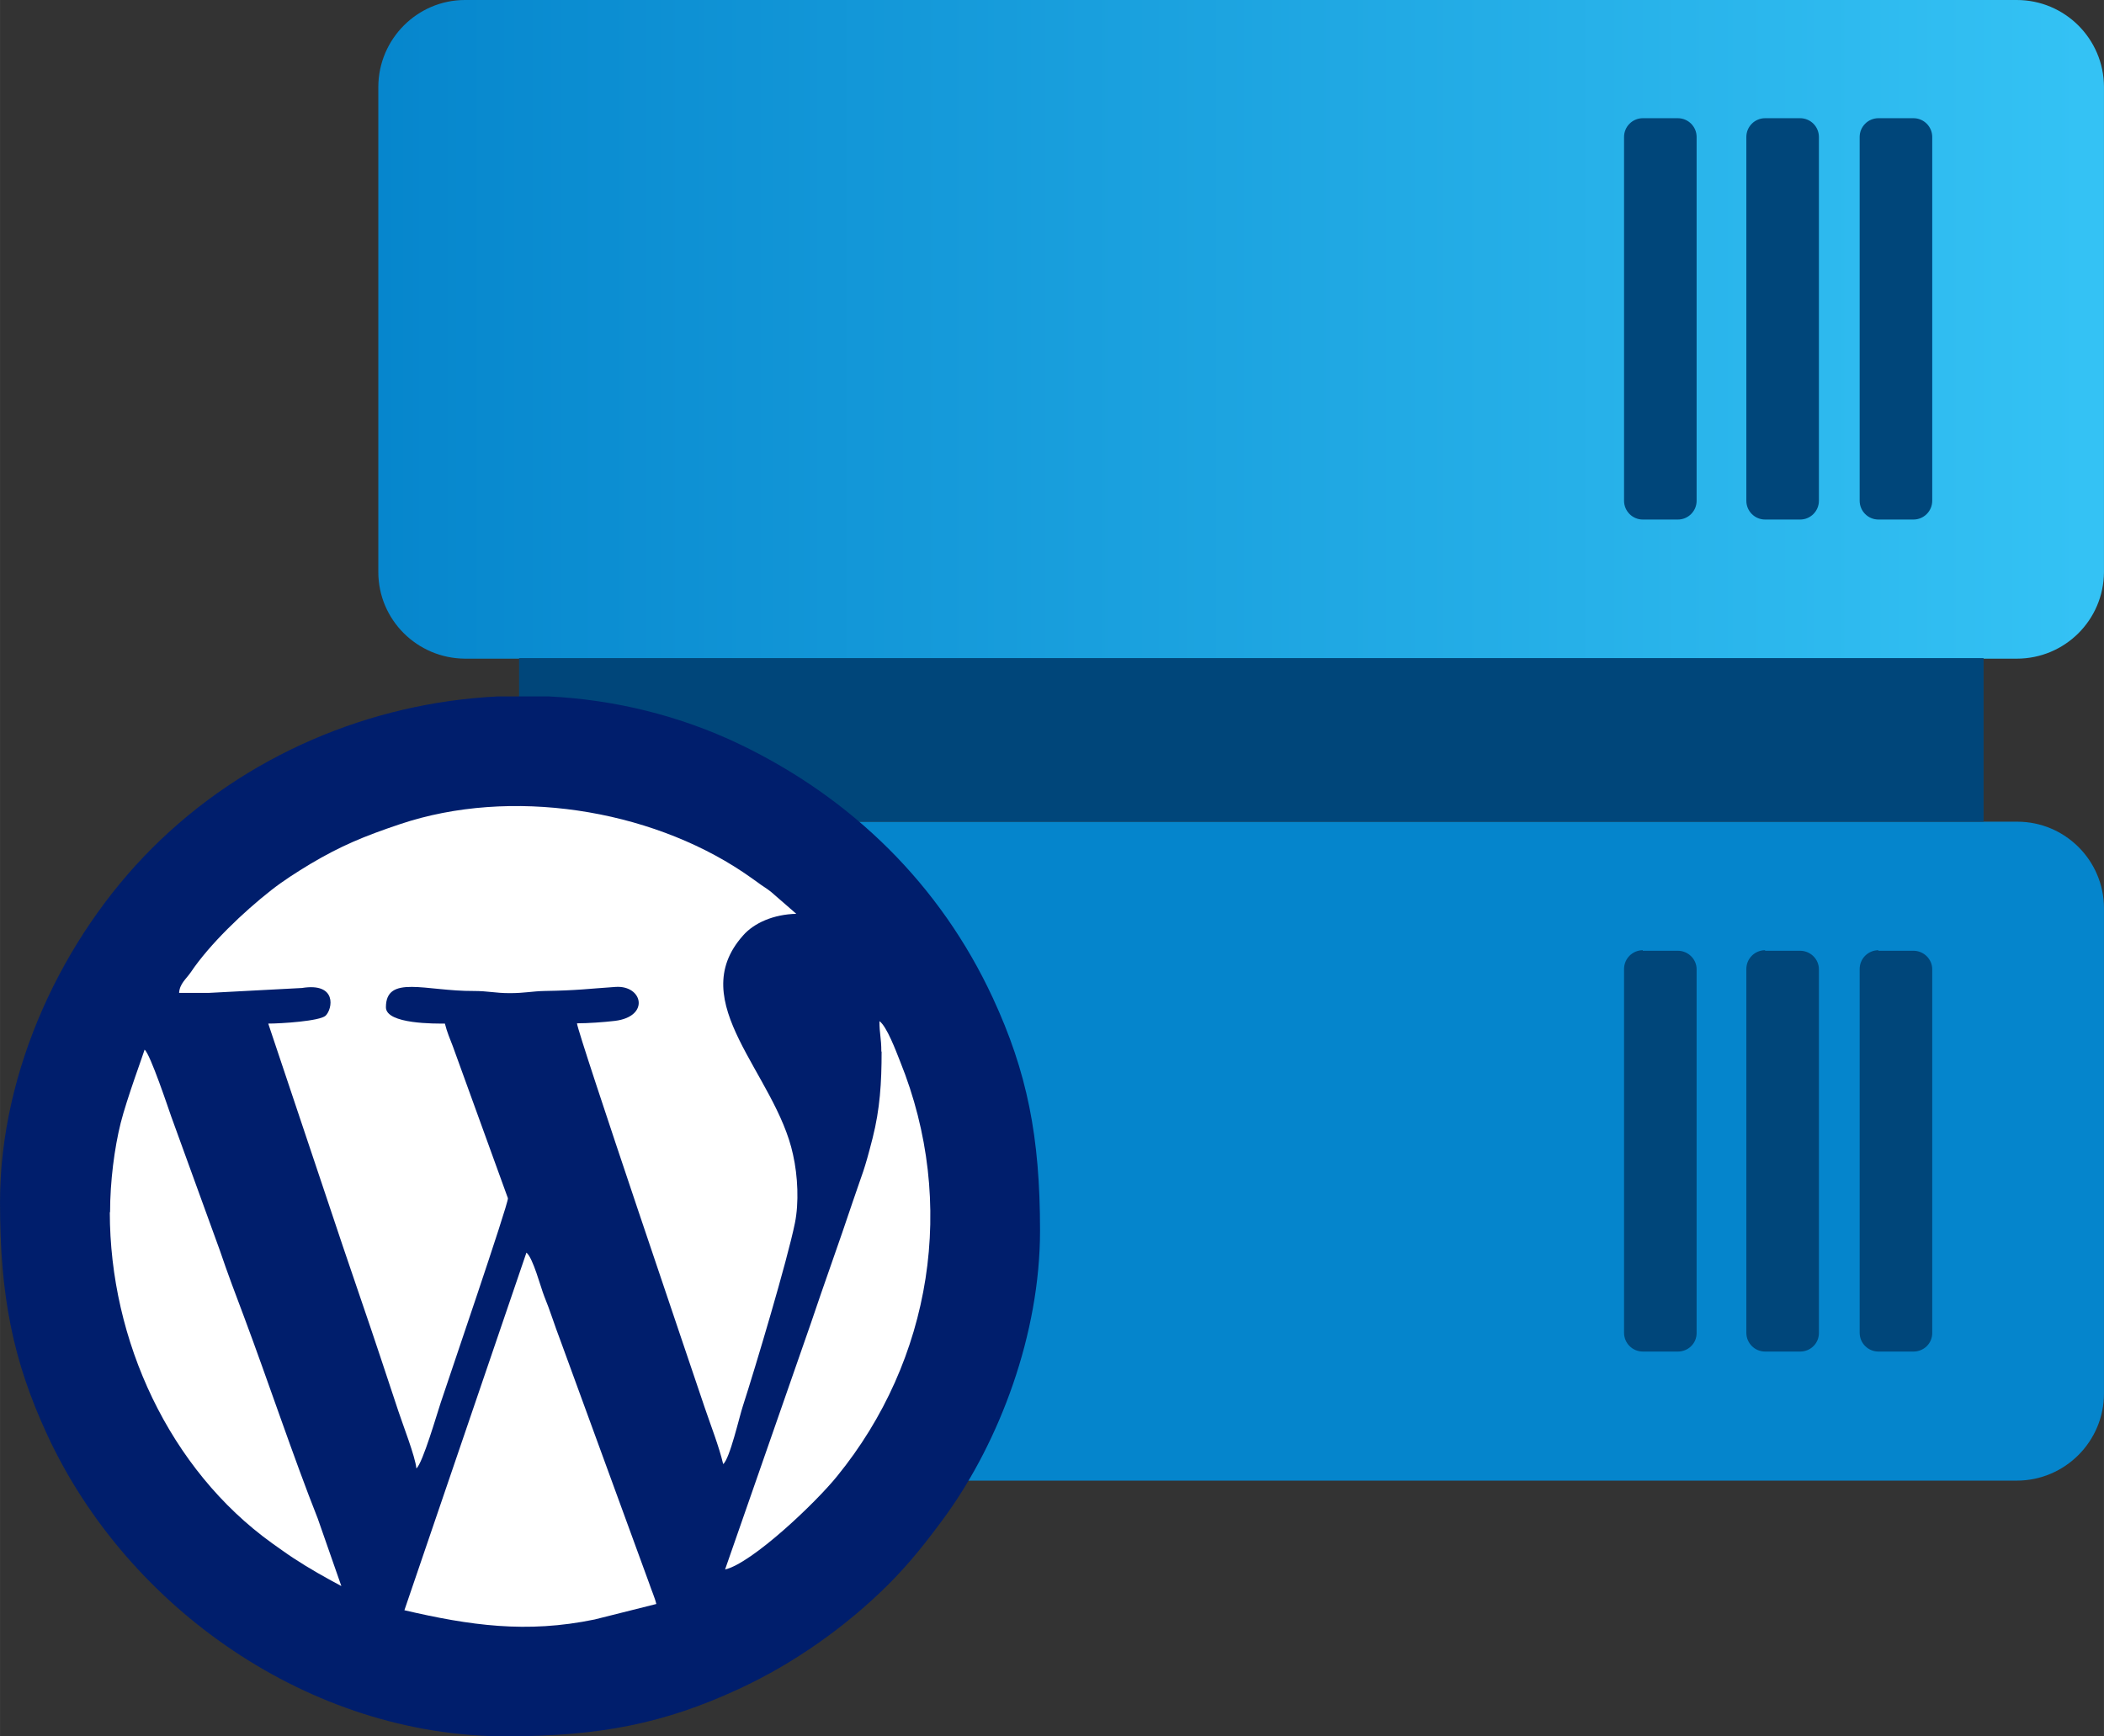
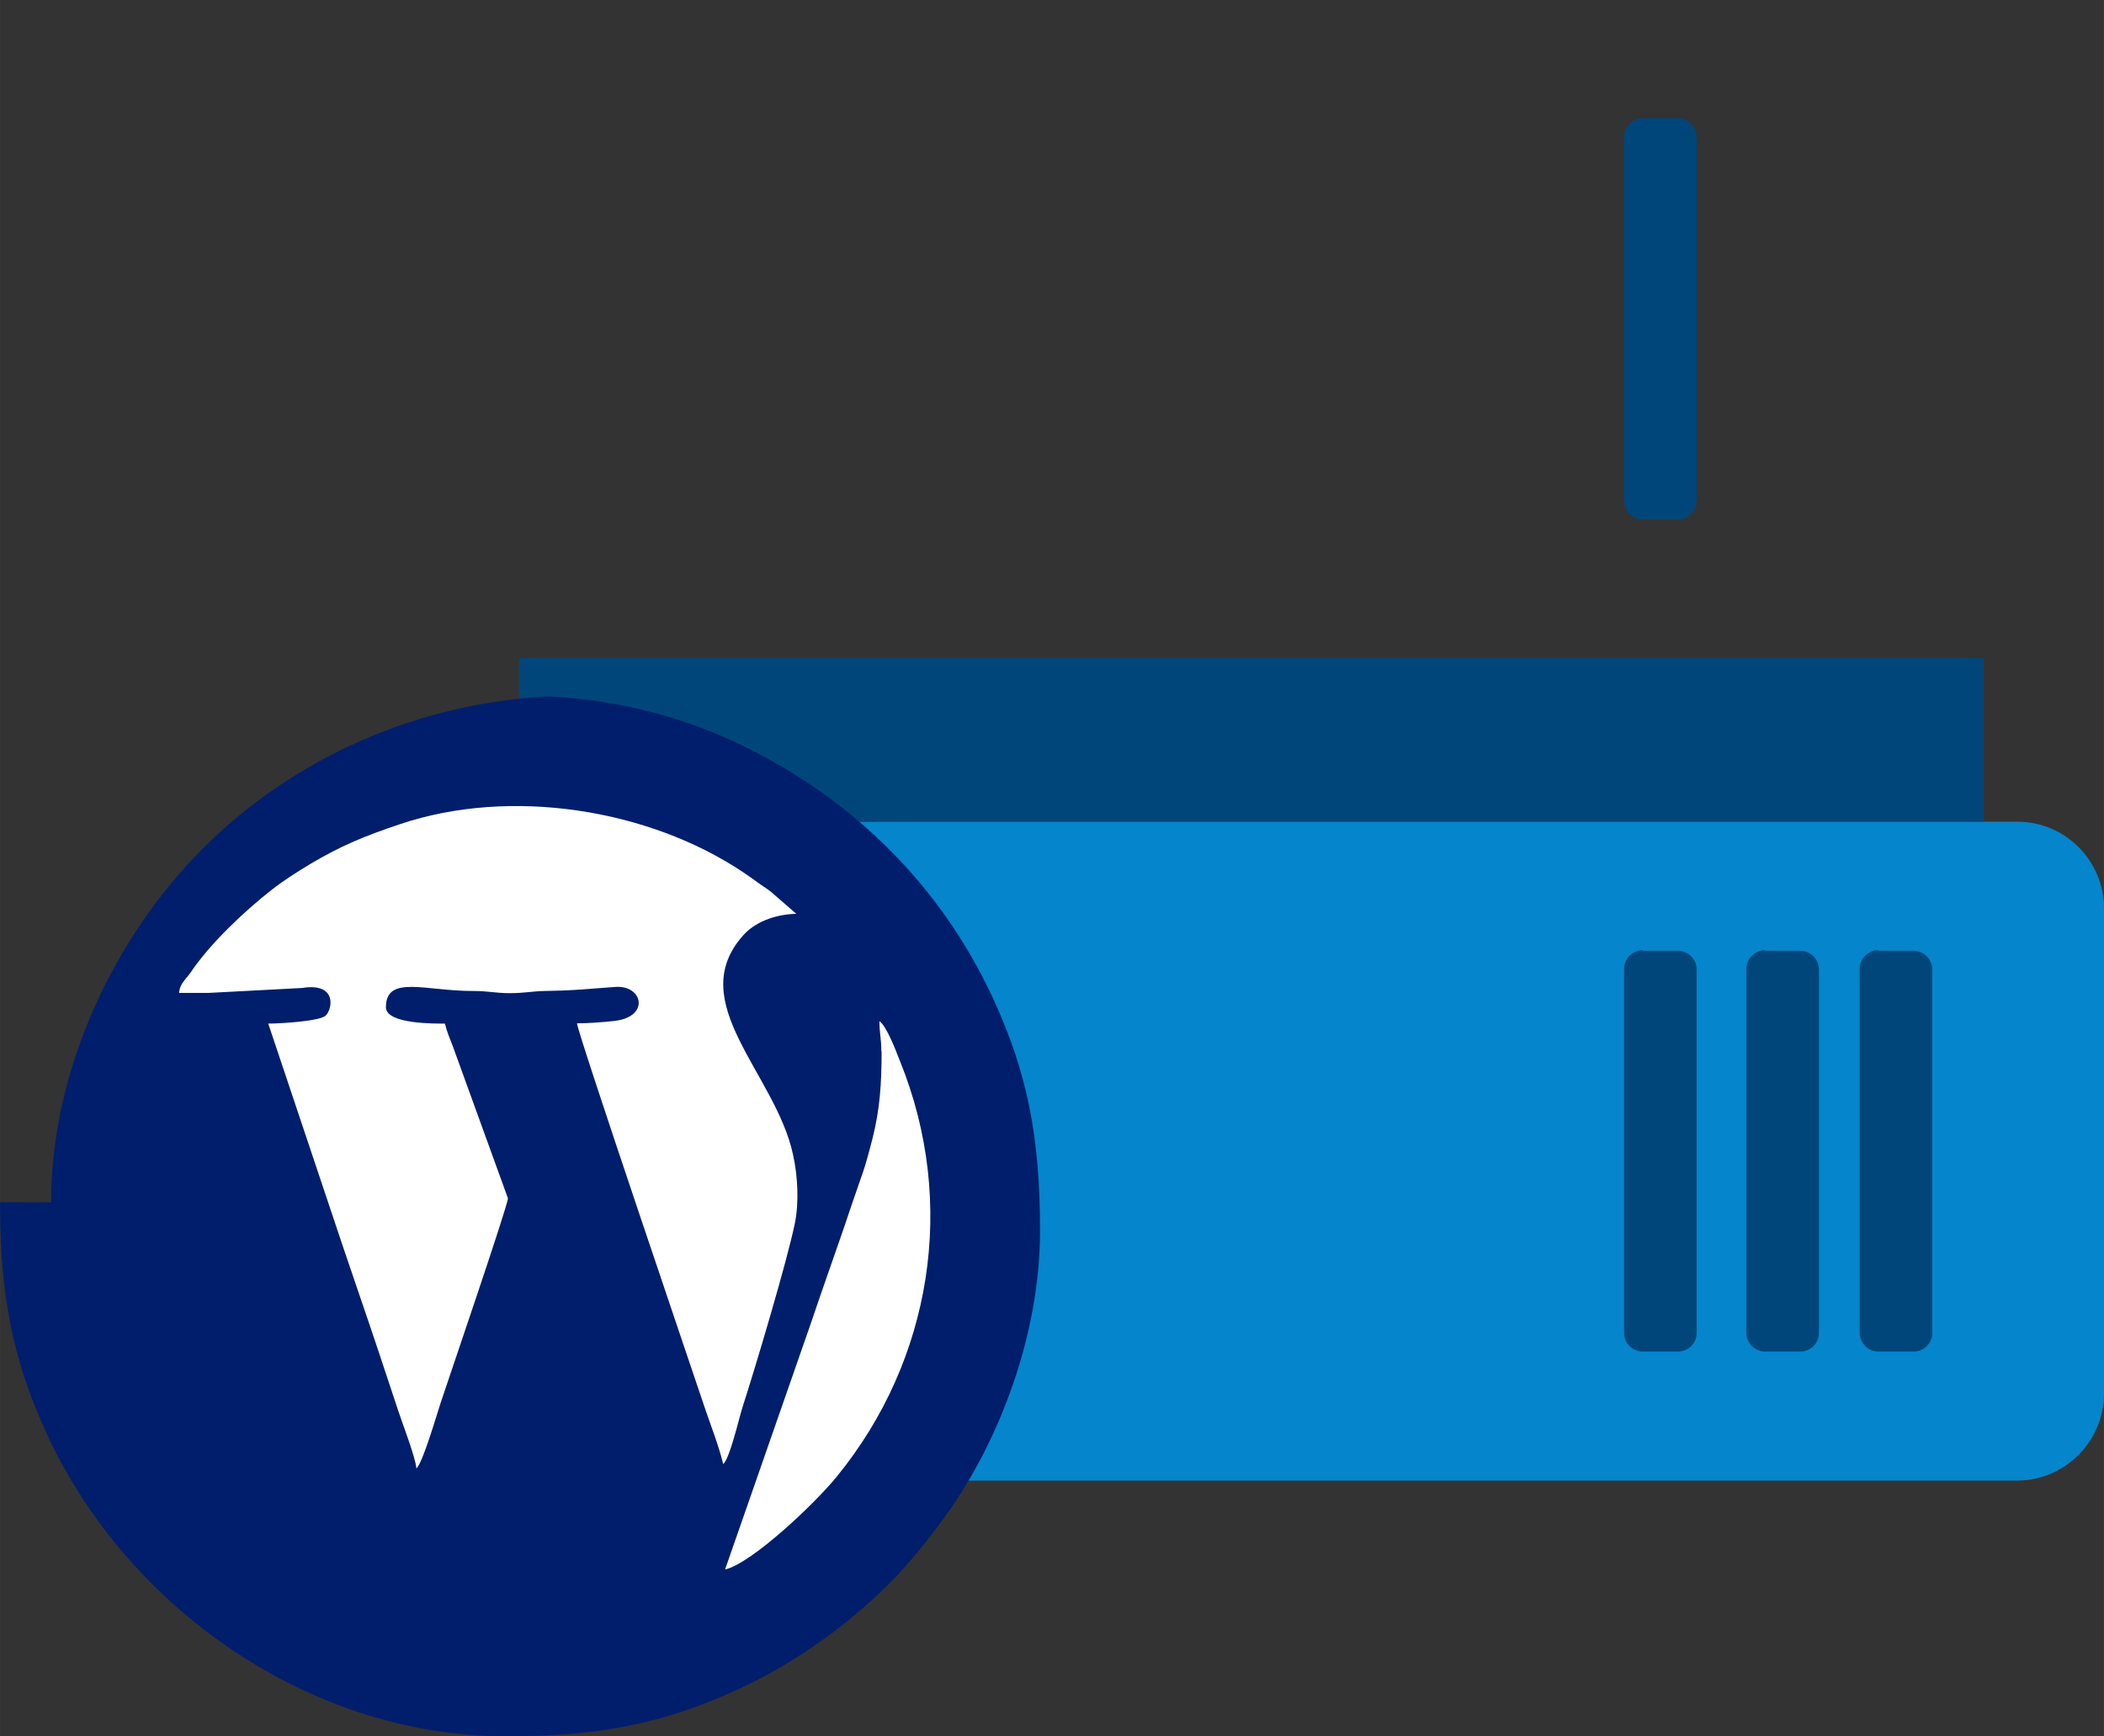
<svg xmlns="http://www.w3.org/2000/svg" xmlns:xlink="http://www.w3.org/1999/xlink" xml:space="preserve" width="12.007mm" height="9.91mm" version="1.1" style="shape-rendering:geometricPrecision; text-rendering:geometricPrecision; image-rendering:optimizeQuality; fill-rule:evenodd; clip-rule:evenodd" viewBox="0 0 77.42 63.9">
  <rect x="0" y="0" width="77.42" height="63.9" fill="#333333" stroke="none" />
  <defs>
    <style type="text/css"> .fil3 {fill:#001E6C} .fil4 {fill:white} .fil2 {fill:#00467A;fill-rule:nonzero} .fil0 {fill:url(#id0);fill-rule:nonzero} .fil1 {fill:url(#id1);fill-rule:nonzero} </style>
    <linearGradient id="id0" gradientUnits="userSpaceOnUse" x1="12.79" y1="10.99" x2="76.68" y2="10.99">
      <stop offset="0" style="stop-opacity:1; stop-color:#0585CC" />
      <stop offset="1" style="stop-opacity:1; stop-color:#34C2F4" />
    </linearGradient>
    <linearGradient id="id1" gradientUnits="userSpaceOnUse" xlink:href="#id0" x1="42162.39" y1="-6981" x2="44750.15" y2="-6981"> </linearGradient>
  </defs>
  <g id="Layer_x0020_1">
    <g id="_2348749332080">
-       <path class="fil0" d="M77.42 3.19l0 17.86c-0.01,1.77 -1.44,3.19 -3.21,3.19 0,0 0,0 0,0l-57.1 0c-1.76,-0.01 -3.19,-1.43 -3.19,-3.19l-0 -17.86c0.01,-1.76 1.44,-3.19 3.19,-3.19l57.1 0c0,0 0,0 0,0 1.77,0 3.2,1.43 3.21,3.19l0 0z" />
      <path class="fil1" d="M77.42 33.44l0 17.84c-0,1.77 -1.44,3.21 -3.21,3.21l-57.1 0c-1.77,-0.01 -3.19,-1.44 -3.19,-3.21 0,0 0,0 0,0l-0 -17.84c0,-1.76 1.43,-3.2 3.2,-3.2l57.1 0c0,-0 0.01,-0 0.01,-0 1.76,0 3.19,1.43 3.19,3.19 0,0 0,0 0,0l0 0z" />
      <rect class="fil2" x="19.1" y="24.22" width="53.89" height="6.02" />
      <path class="fil2" d="M60.45 4.35l1.29 0c0.38,0 0.69,0.31 0.69,0.69l0 13.39c0,0.38 -0.31,0.69 -0.69,0.69l-1.29 0c-0.38,0 -0.69,-0.31 -0.69,-0.69l0 -13.39c0,-0.38 0.31,-0.69 0.69,-0.69z" />
-       <path class="fil2" d="M64.95 4.35l1.29 0c0.38,0 0.69,0.31 0.69,0.69l0 13.39c0,0.38 -0.31,0.69 -0.69,0.69l-1.29 0c-0.38,0 -0.69,-0.31 -0.69,-0.69l0 -13.39c0,-0.38 0.31,-0.69 0.69,-0.69z" />
-       <path class="fil2" d="M69.12 4.35l1.29 0c0.38,0 0.69,0.31 0.69,0.69l0 13.39c0,0.38 -0.31,0.69 -0.69,0.69l-1.29 0c-0.38,0 -0.69,-0.31 -0.69,-0.69l0 -13.39c0,-0.38 0.31,-0.69 0.69,-0.69z" />
      <path class="fil2" d="M60.45 34.99l1.29 0c0.38,-0 0.69,0.31 0.69,0.68l0 13.39c0,0.38 -0.31,0.68 -0.69,0.68l-1.29 0c-0.38,-0 -0.69,-0.31 -0.69,-0.69l0 -13.39c0,-0.38 0.31,-0.69 0.69,-0.69z" />
      <path class="fil2" d="M64.95 34.99l1.29 0c0.38,-0 0.69,0.31 0.69,0.68l0 13.39c0,0.38 -0.31,0.68 -0.69,0.68l-1.29 0c-0.38,-0 -0.69,-0.31 -0.69,-0.69l0 -13.39c0,-0.38 0.31,-0.69 0.69,-0.69z" />
      <path class="fil2" d="M69.12 34.99l1.29 0c0.38,-0 0.69,0.31 0.69,0.68l0 13.39c0,0.38 -0.31,0.68 -0.69,0.68l-1.29 0c-0.38,-0 -0.69,-0.31 -0.69,-0.69l0 -13.39c0,-0.38 0.31,-0.69 0.69,-0.69z" />
-       <path class="fil3" d="M-0 44.24c0,3.45 0.47,5.83 1.74,8.57 2.96,6.39 9.68,11.09 16.87,11.09 3.46,0 5.83,-0.47 8.57,-1.74 2.08,-0.96 3.98,-2.33 5.5,-3.84 0.81,-0.81 1.42,-1.59 2.11,-2.53 2,-2.77 3.48,-6.7 3.48,-10.5 0,-3.45 -0.47,-5.83 -1.74,-8.57 -1.93,-4.16 -5.18,-7.34 -9.29,-9.32 -2.23,-1.07 -4.63,-1.65 -7.04,-1.77l-1.88 0c-4.7,0.23 -9.31,2.17 -12.73,5.59 -3.27,3.27 -5.59,8.15 -5.59,13.03z" />
+       <path class="fil3" d="M-0 44.24c0,3.45 0.47,5.83 1.74,8.57 2.96,6.39 9.68,11.09 16.87,11.09 3.46,0 5.83,-0.47 8.57,-1.74 2.08,-0.96 3.98,-2.33 5.5,-3.84 0.81,-0.81 1.42,-1.59 2.11,-2.53 2,-2.77 3.48,-6.7 3.48,-10.5 0,-3.45 -0.47,-5.83 -1.74,-8.57 -1.93,-4.16 -5.18,-7.34 -9.29,-9.32 -2.23,-1.07 -4.63,-1.65 -7.04,-1.77c-4.7,0.23 -9.31,2.17 -12.73,5.59 -3.27,3.27 -5.59,8.15 -5.59,13.03z" />
      <path class="fil4" d="M6.58 36.54c0.37,0 0.75,0 1.12,0l3.41 -0.18c1.3,-0.21 1.13,0.77 0.87,1.02 -0.22,0.2 -1.64,0.29 -2.11,0.29l2.74 8.18c0.47,1.4 0.92,2.68 1.38,4.07 0.22,0.66 0.44,1.33 0.67,2.02 0.14,0.43 0.63,1.69 0.66,2.1 0.23,-0.17 0.79,-2.11 0.89,-2.4 0.27,-0.82 2.48,-7.28 2.48,-7.54l-2.03 -5.6c-0.1,-0.26 -0.21,-0.51 -0.29,-0.83 -0.31,0 -2.17,0.03 -2.17,-0.6 0,-1.21 1.47,-0.59 3.22,-0.6 0.56,-0 0.79,0.08 1.34,0.08 0.54,-0 0.82,-0.07 1.27,-0.08 1.25,-0.02 1.58,-0.08 2.63,-0.15 0.99,-0.06 1.26,1.09 -0.03,1.25 -0.42,0.05 -1,0.09 -1.4,0.09 0.03,0.39 4.37,13.15 4.7,14.14 0.22,0.65 0.53,1.44 0.68,2.08 0.24,-0.18 0.6,-1.76 0.72,-2.12 0.46,-1.42 1.64,-5.37 1.92,-6.75 0.15,-0.74 0.11,-1.72 -0.07,-2.52 -0.64,-2.98 -4.03,-5.6 -1.84,-8.06 0.41,-0.47 1.13,-0.78 1.96,-0.8l-0.92 -0.8c-0.17,-0.14 -0.34,-0.23 -0.52,-0.37 -0.19,-0.14 -0.33,-0.23 -0.53,-0.37 -3.46,-2.31 -8.53,-3.13 -12.61,-1.76 -1.34,0.45 -2.18,0.8 -3.31,1.47 -0.51,0.31 -0.97,0.6 -1.43,0.96 -1.02,0.8 -2.26,1.98 -2.96,3.02 -0.17,0.25 -0.41,0.42 -0.43,0.76z" />
-       <path class="fil4" d="M14.88 59.26c2.41,0.56 4.49,0.86 7,0.34l2.27 -0.57c-0.05,-0.22 -0.18,-0.51 -0.27,-0.78l-3.26 -8.92c-0.22,-0.57 -0.37,-1.08 -0.6,-1.64 -0.12,-0.3 -0.41,-1.41 -0.65,-1.59l-4.49 13.16z" />
-       <path class="fil4" d="M4.04 44.61c0,4.72 2.19,9.47 5.98,12.19 0.27,0.19 0.5,0.36 0.79,0.55 0.58,0.38 1.15,0.7 1.75,1.02l-0.87 -2.49c-0.87,-2.19 -1.85,-5.12 -2.7,-7.39 -0.31,-0.82 -0.63,-1.67 -0.9,-2.47l-1.79 -4.93c-0.1,-0.28 -0.77,-2.3 -0.98,-2.46 -0.03,0.12 -0.66,1.82 -0.88,2.7 -0.23,0.92 -0.39,2.15 -0.39,3.28z" />
      <path class="fil4" d="M32.44 38.7c0,1.15 -0.06,2.11 -0.33,3.18 -0.33,1.29 -0.35,1.21 -0.73,2.34 -0.5,1.5 -1.05,3.01 -1.55,4.5l-3.15 9.04c0.99,-0.23 3.33,-2.45 4.12,-3.43 3.48,-4.27 4.43,-10.05 2.32,-15.27 -0.15,-0.38 -0.49,-1.29 -0.76,-1.48 0,0.47 0.07,0.62 0.07,1.12z" />
    </g>
  </g>
</svg>